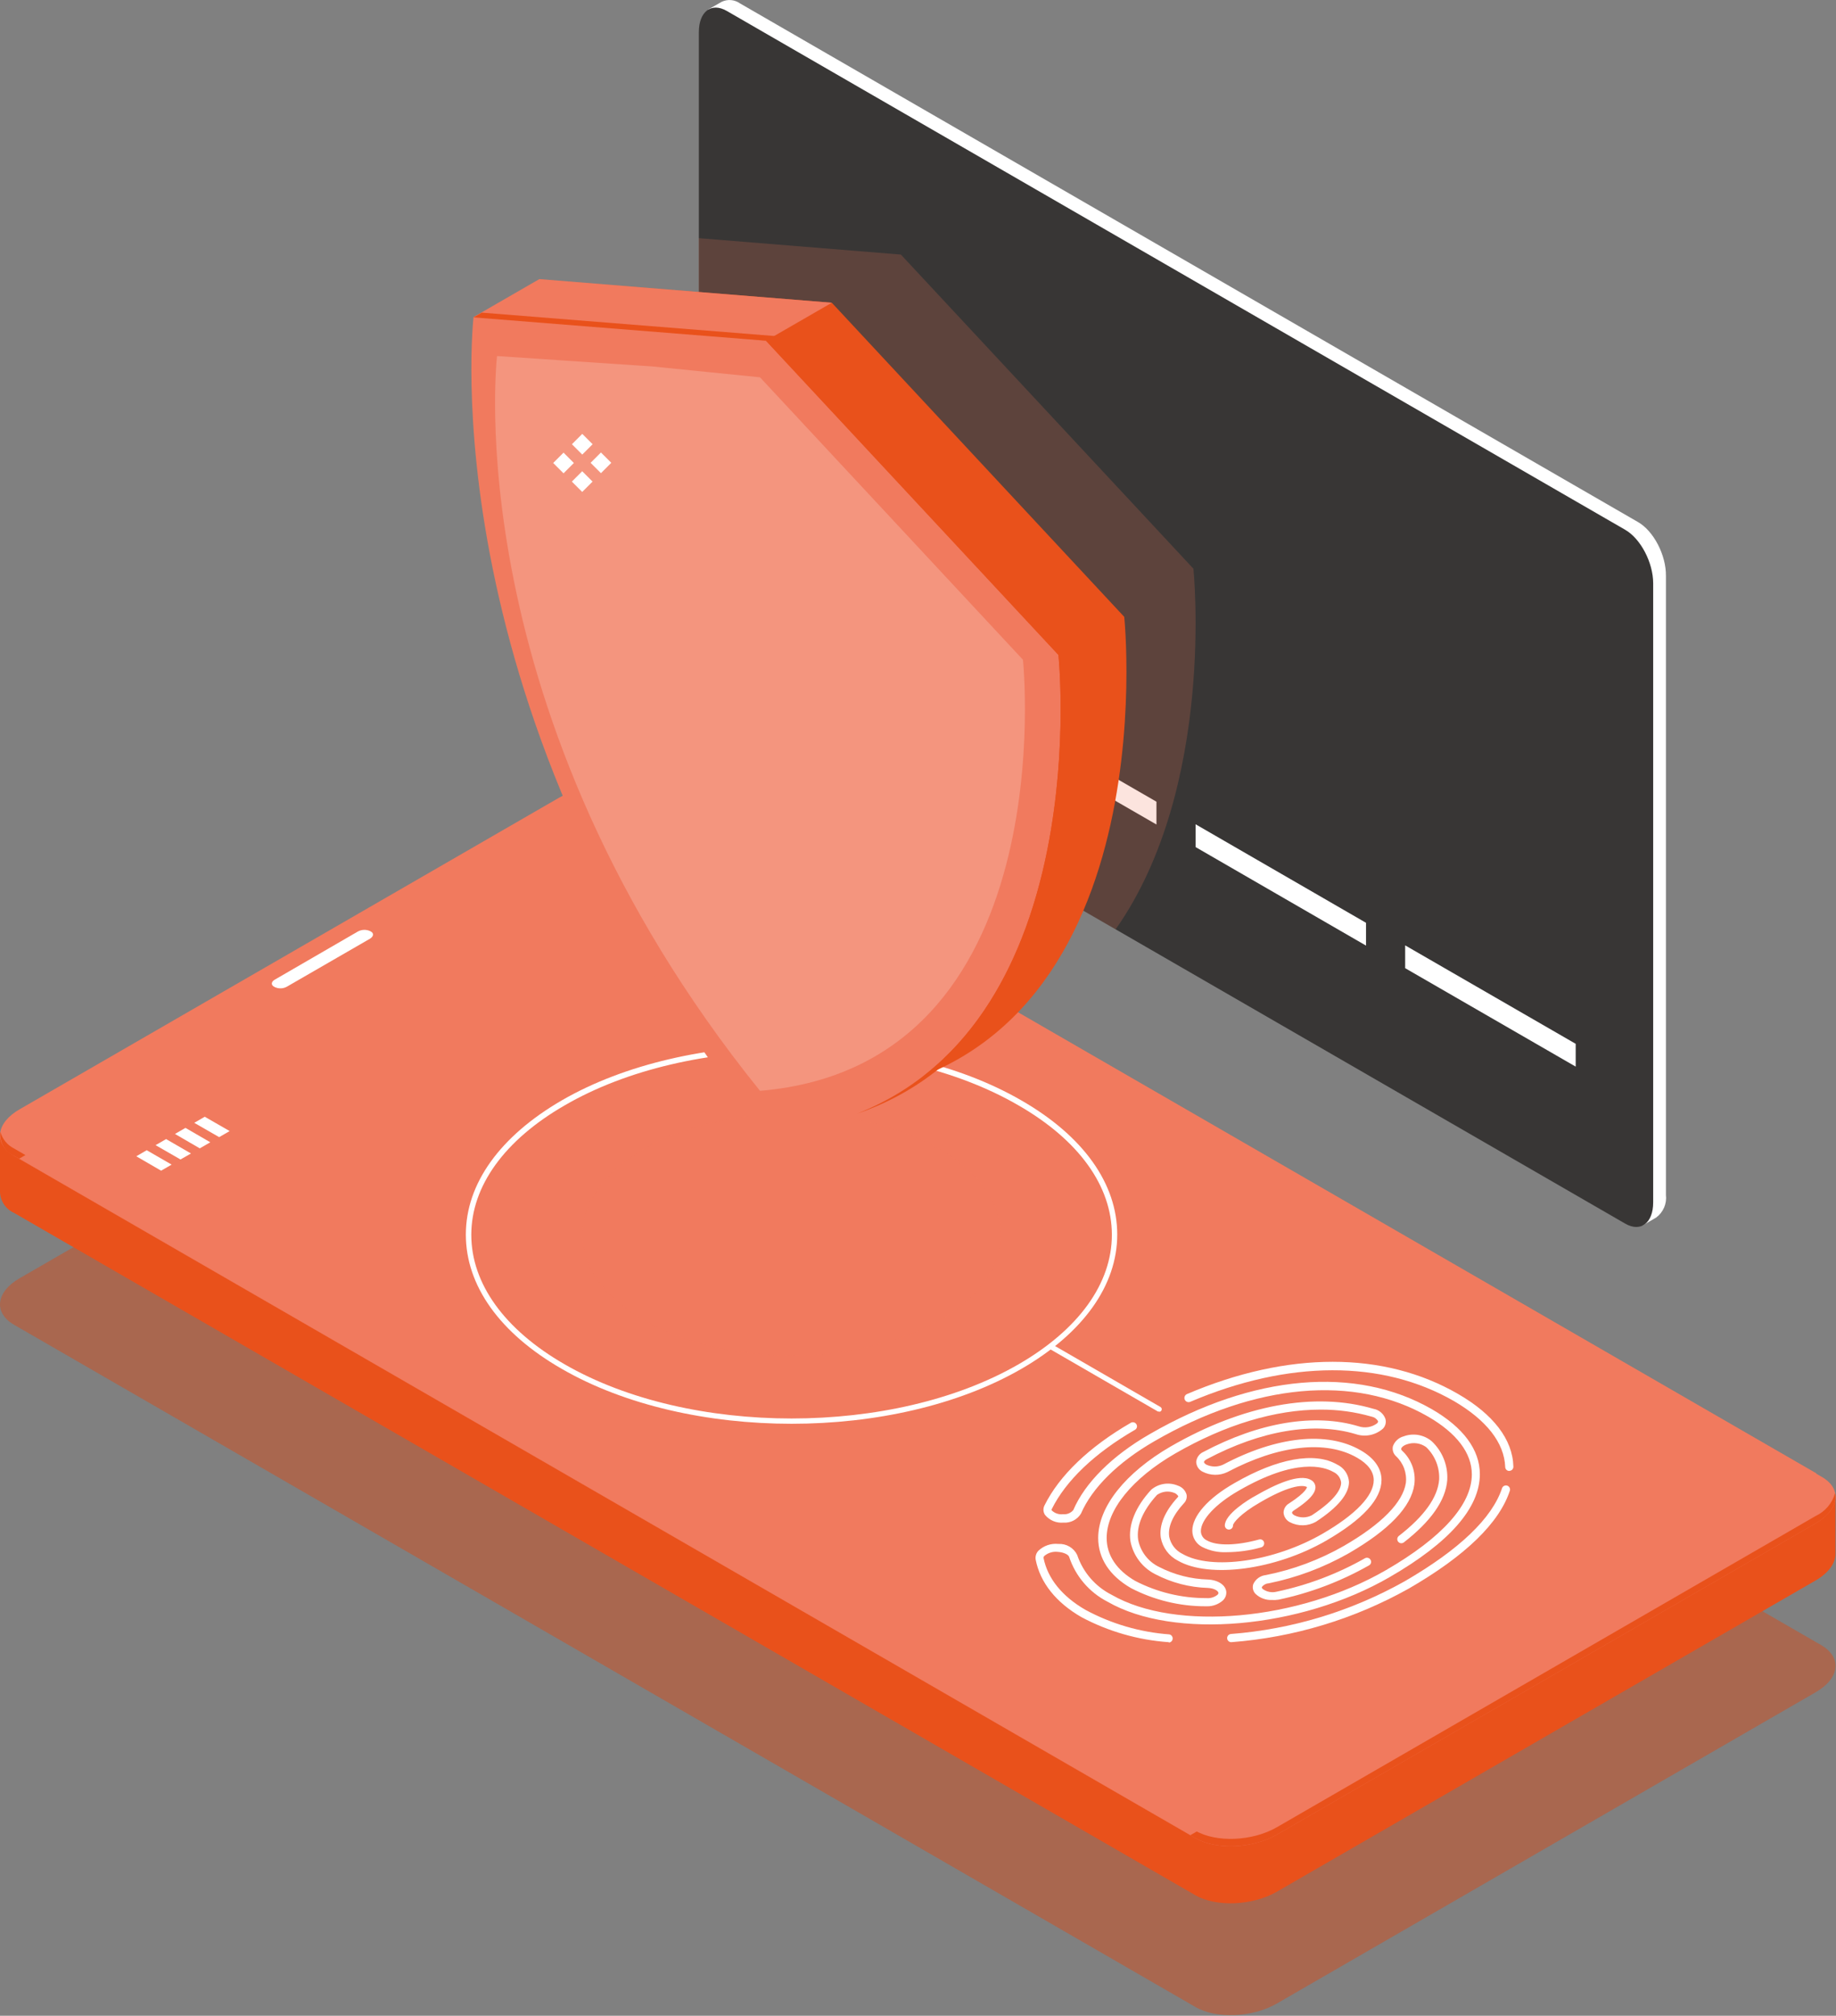
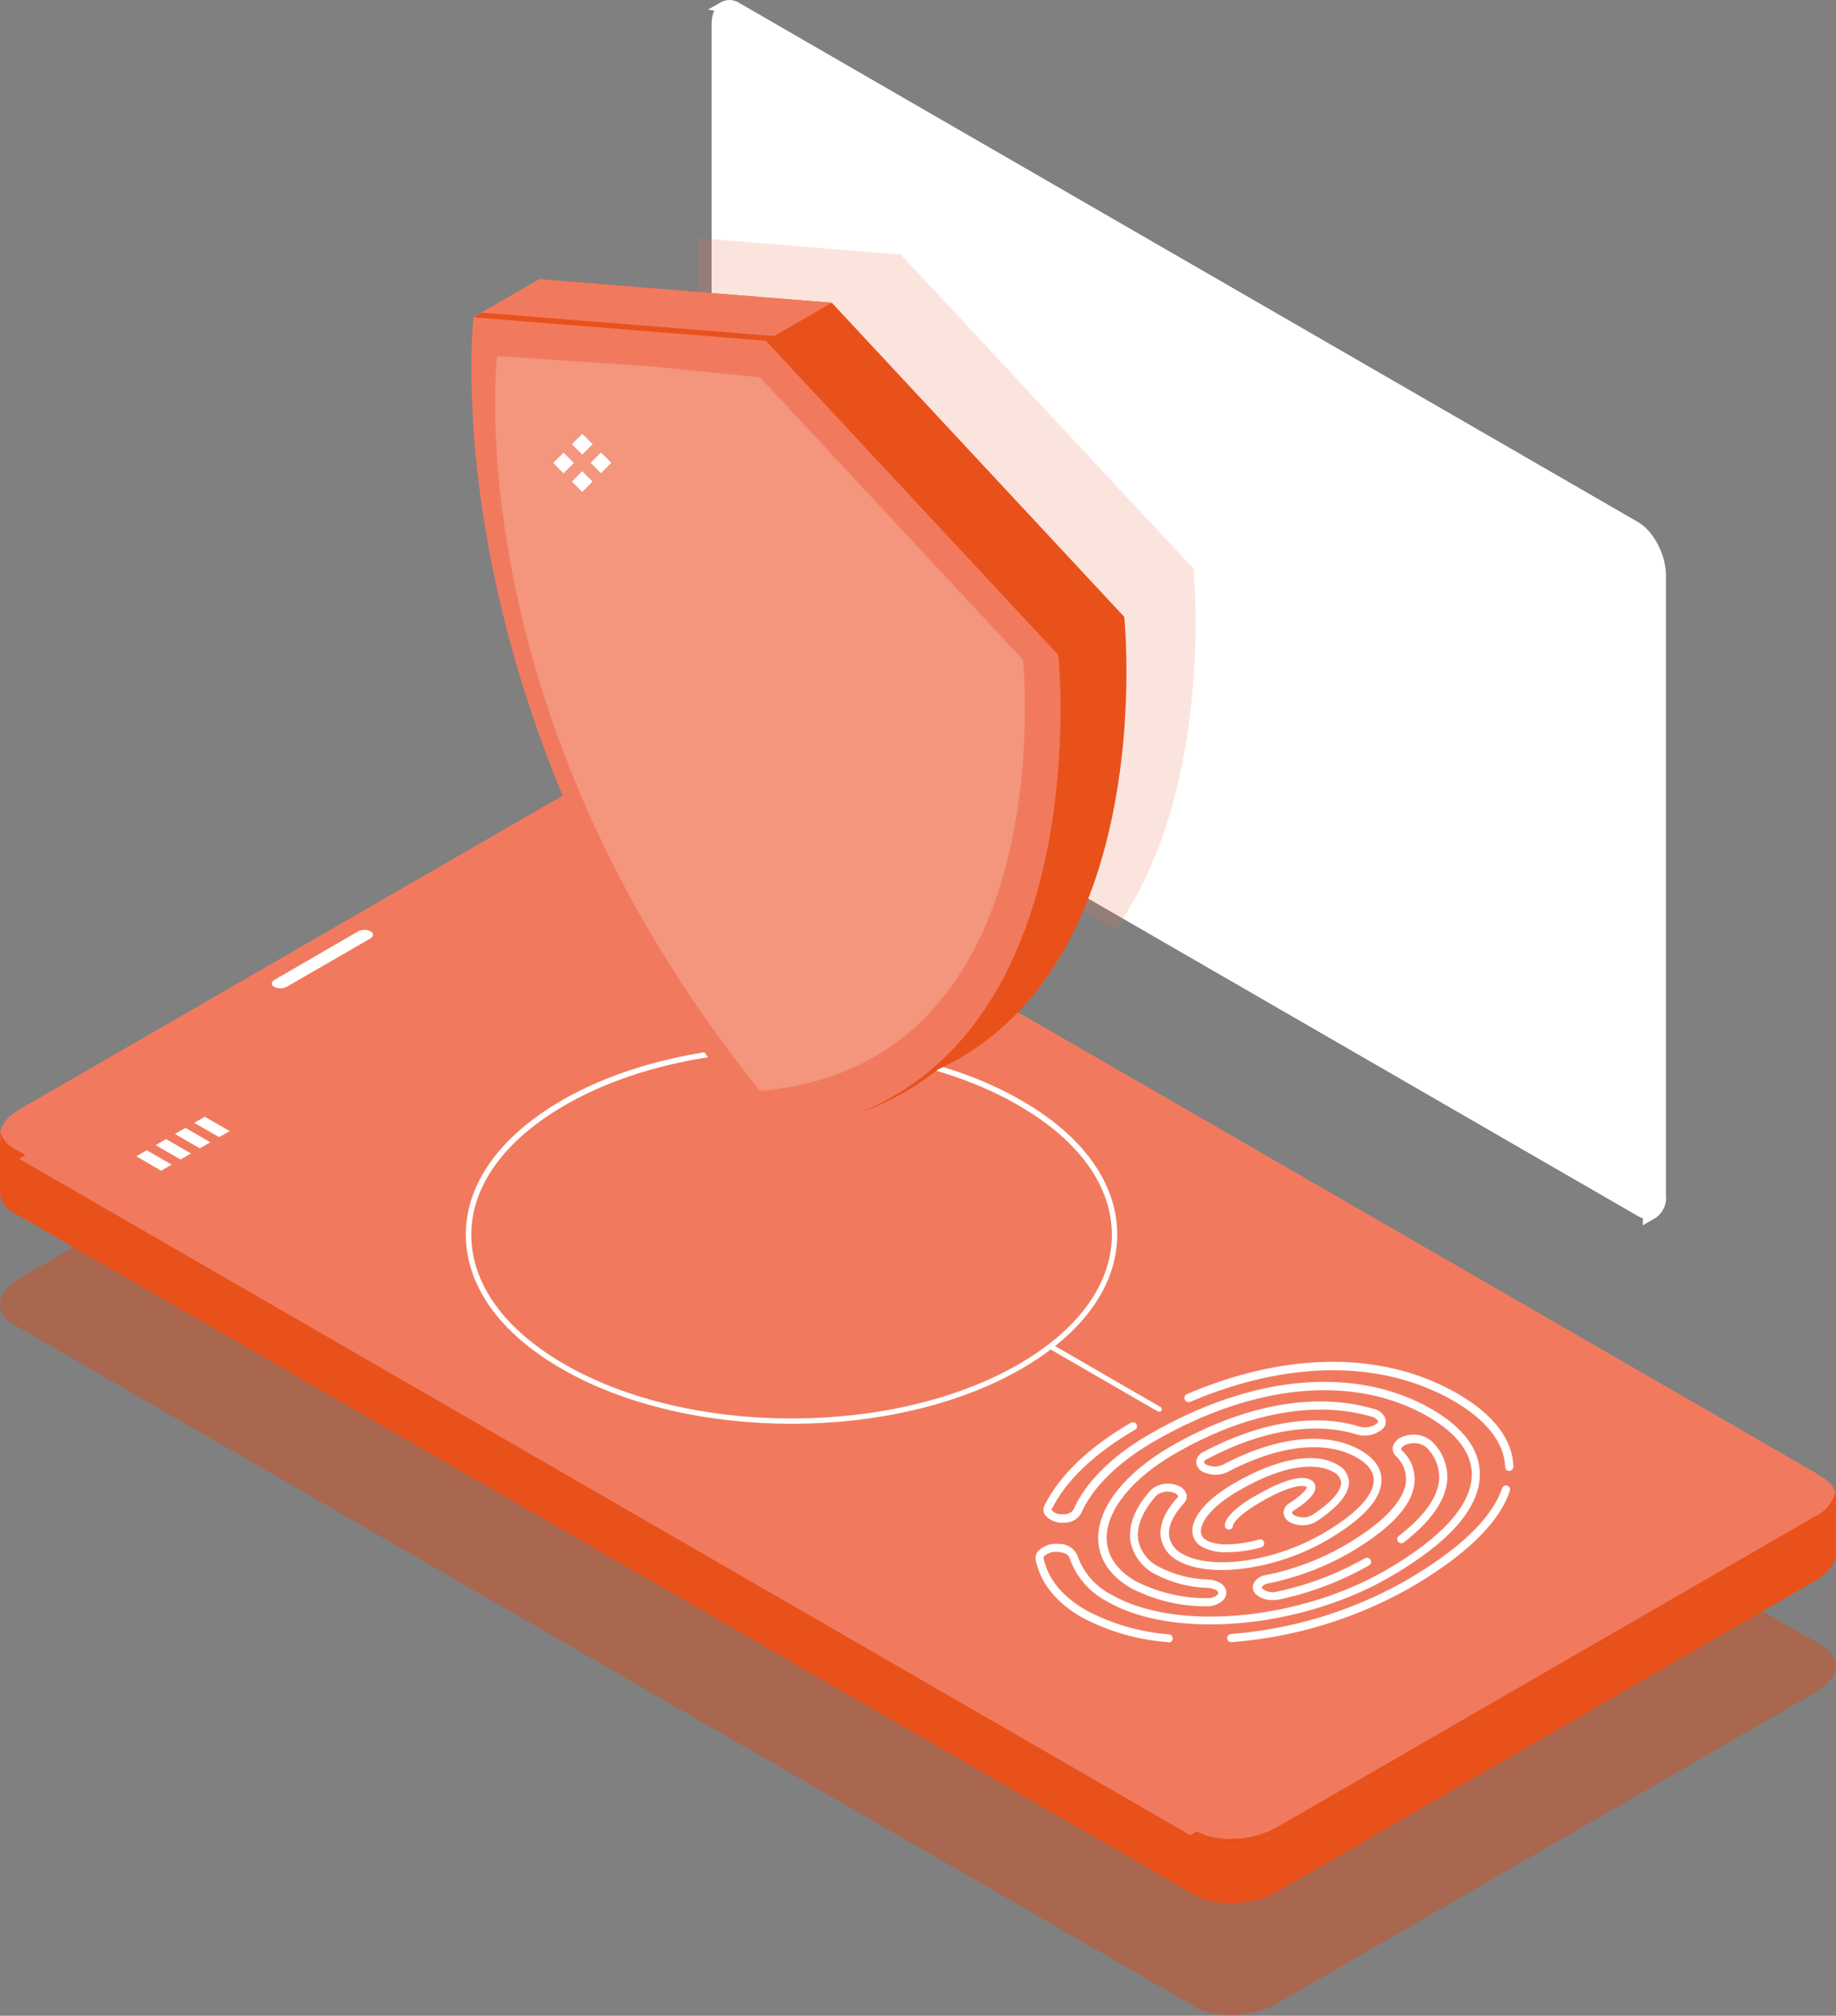
<svg xmlns="http://www.w3.org/2000/svg" width="236" height="259" viewBox="0 0 236 259" fill="none">
  <rect x="0" y="0" width="236" height="259" fill="#808080" stroke="none" />
  <g clip-path="url(#clip0)">
    <path opacity="0.5" d="M233.38 217.44L164.11 257.44C161.01 259.23 156.33 259.44 153.65 257.87L1.81 170.22C-0.87 168.67 -0.53 165.97 2.56 164.22L71.84 124.22C74.93 122.43 79.61 122.22 82.29 123.79L234.13 211.4C236.81 213 236.48 215.65 233.38 217.44Z" fill="#D24E1F" />
    <path d="M235.94 192.32L221.67 189.83L82.29 109.36C79.61 107.82 74.93 108.01 71.84 109.8L7.27 147.09L0 145.82V153.21C0.029 153.772 0.213 154.314 0.531 154.778C0.848 155.242 1.287 155.609 1.8 155.84L153.64 243.51C156.32 245.06 161 244.86 164.1 243.08L233.37 203.08C235.09 202.08 235.96 200.81 235.93 199.61L235.94 192.32Z" fill="#E9511B" />
    <path d="M233.38 195.73L164.11 235.73C161.01 237.52 156.33 237.73 153.65 236.17L1.81 148.51C-0.87 146.96 -0.53 144.26 2.56 142.51L71.84 102.51C74.93 100.72 79.61 100.51 82.29 102.08L234.13 189.74C236.81 191.24 236.48 193.94 233.38 195.73Z" fill="#F17A5E" />
    <path d="M233.38 194.79L164.11 234.79C161.01 236.58 156.33 236.79 153.65 235.22L1.81 147.57C1.383 147.358 1.005 147.057 0.701 146.688C0.398 146.319 0.176 145.891 0.05 145.43C-0.022 146.064 0.11 146.704 0.426 147.258C0.743 147.812 1.227 148.251 1.81 148.51L153.65 236.18C156.33 237.72 161.01 237.53 164.11 235.74L233.38 195.74C235.31 194.63 236.16 193.16 235.89 191.84C235.708 192.483 235.39 193.08 234.957 193.589C234.524 194.098 233.986 194.508 233.38 194.79V194.79Z" fill="#E9511B" />
    <path d="M233.49 189.32L153.01 235.8L2.46 148.88L82.94 102.4L233.49 189.32Z" fill="#F17A5E" />
    <path d="M47.58 120.6L36.89 126.77C36.652 126.905 36.386 126.981 36.112 126.991C35.839 127.002 35.568 126.947 35.32 126.83L35.21 126.77C34.81 126.54 34.86 126.13 35.33 125.87L46 119.69C46.238 119.561 46.502 119.488 46.773 119.478C47.044 119.467 47.313 119.52 47.56 119.63L47.67 119.69C48.1 119.92 48 120.33 47.58 120.6Z" fill="white" />
    <path d="M22.06 149.64L20.71 150.42L17.52 148.57L18.86 147.79L22.06 149.64Z" fill="white" />
    <path d="M24.55 148.21L23.2 148.98L20 147.14L21.35 146.36L24.55 148.21Z" fill="white" />
    <path d="M27.03 146.77L25.68 147.55L22.49 145.7L23.84 144.92L27.03 146.77Z" fill="white" />
    <path d="M29.52 145.33L28.17 146.11L24.97 144.27L26.32 143.49L29.52 145.33Z" fill="white" />
    <path opacity="0.6" d="M101.75 174.16C116.606 174.16 128.65 167.207 128.65 158.63C128.65 150.053 116.606 143.1 101.75 143.1C86.894 143.1 74.85 150.053 74.85 158.63C74.85 167.207 86.894 174.16 101.75 174.16Z" fill="#F17A5E" />
    <path d="M101.75 182.94C91.05 182.94 80.36 180.59 72.22 175.89C64.22 171.3 59.88 165.17 59.88 158.63C59.88 152.09 64.26 146 72.22 141.38C88.5 131.98 114.99 131.98 131.27 141.38C139.27 145.97 143.61 152.1 143.61 158.63C143.61 165.16 139.23 171.3 131.28 175.89C123.13 180.59 112.44 182.94 101.75 182.94ZM101.75 135.03C91.18 135.03 80.62 137.36 72.58 142.03C64.85 146.49 60.58 152.4 60.58 158.66C60.58 164.92 64.83 170.84 72.58 175.3C88.66 184.58 114.83 184.58 130.92 175.3C138.64 170.84 142.92 164.93 142.92 158.66C142.92 152.39 138.67 146.49 130.92 142.03C122.87 137.36 112.31 135 101.75 135V135.03Z" fill="white" />
    <path d="M210.57 67.09L95.11 0.43C94.77 0.189 94.371 0.045 93.956 0.011C93.541 -0.022 93.124 0.057 92.75 0.24V0.24L91 1.24L91.79 1.35C91.568 1.924 91.459 2.535 91.47 3.15V82.7C91.47 85.36 93.08 88.44 95.07 89.58L210.53 156.25C210.735 156.362 210.949 156.456 211.17 156.53V157.44L212.89 156.44C213.336 156.108 213.686 155.664 213.906 155.153C214.125 154.642 214.206 154.082 214.14 153.53V74C214.17 71.32 212.56 68.24 210.57 67.09Z" fill="white" />
-     <path d="M208.9 157.22L93.43 90.56C91.43 89.41 89.83 86.33 89.83 83.68V4.13C89.83 1.48 91.44 0.26 93.43 1.41L208.9 68.07C210.9 69.22 212.5 72.3 212.5 74.95V154.5C212.5 157.15 210.89 158.37 208.9 157.22Z" fill="#383635" />
    <path d="M121.71 90.39L99.79 77.73V74.8L121.71 87.46V90.39Z" fill="white" />
    <path d="M148.65 105.94L126.73 93.29V90.36L148.65 103.01V105.94Z" fill="white" />
    <path d="M175.59 121.5L153.68 108.84V105.91L175.59 118.57V121.5Z" fill="white" />
    <path d="M202.54 137.05L180.62 124.4V121.47L202.54 134.12V137.05Z" fill="white" />
    <path opacity="0.2" d="M115.8 32.71L89.8 30.6V83.68C89.8 86.33 91.41 89.41 93.4 90.56L143.4 119.41C156.31 101.11 153.4 73.07 153.4 73.07L115.8 32.71Z" fill="#F17A5E" />
    <path d="M144.51 79.26L106.92 38.9L69.33 35.9C69.33 35.9 63.33 86.9 106.92 140.9C150.55 137.2 144.51 79.26 144.51 79.26Z" fill="#E9511B" />
    <path d="M69.33 35.86L60.87 40.74L98.46 43.78L106.92 38.9L69.33 35.86Z" fill="#F17A5E" />
    <path d="M136.05 84.15L98.46 43.78L83 42.22L60.87 40.74C60.87 40.74 54.87 91.74 98.46 145.74C142.09 142.08 136.05 84.15 136.05 84.15Z" fill="#F17A5E" />
    <path d="M136.05 84.15L98.46 43.78L60.87 40.78L61.93 40.17L100 43.21L137.59 83.57C137.59 83.57 142.59 132 110.15 143.1C140.93 131 136.05 84.15 136.05 84.15Z" fill="#E9511B" />
    <path opacity="0.2" d="M131.49 84.77L97.69 48.48L83.8 47.08L63.89 45.75C63.89 45.75 58.46 91.56 97.69 140.16C136.92 136.86 131.49 84.77 131.49 84.77Z" fill="white" />
    <path d="M73.766 59.489L72.437 58.159L71.108 59.489L72.437 60.818L73.766 59.489Z" fill="white" />
    <path d="M78.575 59.468L77.245 58.139L75.916 59.468L77.245 60.798L78.575 59.468Z" fill="white" />
    <path d="M76.175 57.079L74.845 55.749L73.516 57.079L74.845 58.408L76.175 57.079Z" fill="white" />
    <path d="M76.166 61.879L74.837 60.549L73.508 61.879L74.837 63.208L76.166 61.879Z" fill="white" />
    <path d="M158.26 211C158.129 211.001 158.002 210.951 157.906 210.862C157.809 210.773 157.75 210.651 157.74 210.52C157.729 210.381 157.773 210.243 157.863 210.137C157.953 210.03 158.081 209.963 158.22 209.95C166.074 209.343 173.702 207.029 180.57 203.17C187.57 199.11 191.82 195.07 193.09 191.17C193.145 191.052 193.241 190.958 193.36 190.907C193.479 190.855 193.614 190.849 193.737 190.889C193.861 190.93 193.965 191.015 194.03 191.128C194.095 191.24 194.116 191.373 194.09 191.5C192.74 195.67 188.36 199.91 181.09 204.11C174.085 208.036 166.307 210.388 158.3 211H158.26Z" fill="white" />
    <path d="M194 189C193.864 189 193.733 188.947 193.636 188.852C193.539 188.756 193.483 188.626 193.48 188.49C193.36 185.38 191.09 182.49 186.92 180.04C177.68 174.71 165.63 174.74 152.99 180.12C152.924 180.147 152.854 180.161 152.783 180.161C152.712 180.16 152.642 180.146 152.576 180.119C152.511 180.091 152.452 180.051 152.402 180.001C152.352 179.951 152.312 179.891 152.285 179.825C152.258 179.76 152.244 179.689 152.245 179.618C152.245 179.547 152.259 179.477 152.287 179.412C152.314 179.346 152.354 179.287 152.404 179.237C152.455 179.187 152.514 179.147 152.58 179.12C165.53 173.6 177.91 173.59 187.44 179.12C191.95 181.73 194.44 184.95 194.53 188.44C194.533 188.51 194.522 188.579 194.497 188.645C194.473 188.71 194.436 188.77 194.389 188.821C194.342 188.872 194.285 188.913 194.221 188.942C194.158 188.971 194.09 188.988 194.02 188.99L194 189Z" fill="white" />
    <path d="M150.25 211H150.2C146.282 210.724 142.466 209.627 139 207.78C135.74 205.9 133.71 203.35 133.13 200.42C133.092 200.214 133.103 200.001 133.162 199.8C133.221 199.598 133.326 199.413 133.47 199.26C133.808 198.935 134.214 198.688 134.658 198.536C135.102 198.384 135.573 198.331 136.04 198.38C136.538 198.35 137.033 198.467 137.464 198.718C137.895 198.969 138.241 199.342 138.46 199.79C139.207 202.018 140.802 203.862 142.9 204.92C151.11 209.65 166.9 208.24 178.13 201.76C185.36 197.58 189.19 193.32 189.19 189.44C189.19 186.71 187.25 184.15 183.59 182.03C174.13 176.57 161.29 177.72 148.37 185.19C143.7 187.88 140.37 191.19 138.95 194.48C138.718 194.862 138.385 195.172 137.988 195.376C137.591 195.581 137.145 195.672 136.7 195.64C136.252 195.681 135.8 195.611 135.385 195.437C134.97 195.263 134.605 194.989 134.32 194.64C134.207 194.465 134.141 194.263 134.128 194.054C134.116 193.846 134.158 193.638 134.25 193.45C136.16 189.59 140 185.91 145.36 182.81C145.482 182.742 145.626 182.724 145.761 182.762C145.896 182.799 146.011 182.889 146.08 183.01C146.115 183.07 146.138 183.135 146.147 183.204C146.156 183.272 146.151 183.342 146.132 183.408C146.113 183.474 146.081 183.536 146.038 183.59C145.995 183.644 145.941 183.688 145.88 183.72C140.7 186.72 137.01 190.24 135.19 193.91C135.174 193.934 135.165 193.962 135.165 193.99C135.165 194.019 135.174 194.047 135.19 194.07C135.382 194.255 135.612 194.396 135.865 194.48C136.117 194.565 136.386 194.592 136.65 194.56C136.895 194.585 137.142 194.549 137.37 194.457C137.599 194.364 137.801 194.218 137.96 194.03C139.46 190.53 142.96 187.03 147.82 184.25C161.08 176.59 174.3 175.44 184.09 181.09C188.09 183.41 190.22 186.28 190.22 189.41C190.22 193.75 186.32 198.2 178.63 202.64C167.13 209.29 150.85 210.7 142.36 205.8C140.026 204.604 138.256 202.539 137.43 200.05C137.35 199.77 136.77 199.45 135.97 199.4C135.661 199.363 135.348 199.39 135.051 199.48C134.753 199.569 134.477 199.719 134.24 199.92C134.204 199.955 134.176 199.997 134.159 200.044C134.142 200.091 134.135 200.141 134.14 200.19C134.66 202.81 136.52 205.11 139.51 206.84C142.844 208.642 146.521 209.719 150.3 210C150.427 210.023 150.541 210.091 150.621 210.192C150.701 210.292 150.742 210.419 150.736 210.547C150.73 210.676 150.677 210.798 150.588 210.89C150.498 210.983 150.378 211.04 150.25 211.05V211Z" fill="white" />
    <path d="M163.49 205.58C163.106 205.597 162.722 205.536 162.361 205.402C162 205.268 161.67 205.064 161.39 204.8C161.231 204.64 161.12 204.44 161.067 204.222C161.014 204.003 161.022 203.774 161.09 203.56C161.232 203.238 161.457 202.96 161.742 202.752C162.026 202.545 162.36 202.417 162.71 202.38C166.223 201.685 169.6 200.425 172.71 198.65C177.57 195.85 180.32 193.05 180.71 190.55C180.785 189.913 180.708 189.268 180.486 188.666C180.263 188.065 179.901 187.525 179.43 187.09C179.264 186.934 179.142 186.738 179.073 186.521C179.005 186.304 178.994 186.073 179.04 185.85C179.145 185.539 179.325 185.259 179.564 185.034C179.803 184.809 180.093 184.646 180.41 184.56C181.014 184.333 181.668 184.271 182.304 184.38C182.94 184.489 183.536 184.765 184.03 185.18C184.71 185.815 185.242 186.593 185.587 187.457C185.933 188.321 186.084 189.251 186.03 190.18C185.83 192.77 183.95 195.46 180.45 198.18C180.396 198.222 180.333 198.253 180.267 198.271C180.2 198.289 180.131 198.293 180.063 198.285C179.995 198.276 179.929 198.254 179.869 198.219C179.809 198.185 179.757 198.139 179.715 198.085C179.673 198.03 179.642 197.968 179.624 197.902C179.606 197.835 179.602 197.766 179.61 197.698C179.619 197.629 179.641 197.564 179.676 197.504C179.71 197.444 179.756 197.392 179.81 197.35C183.06 194.83 184.81 192.4 184.99 190.11C185.027 189.336 184.897 188.563 184.609 187.843C184.321 187.123 183.881 186.474 183.32 185.94C182.963 185.68 182.547 185.512 182.109 185.451C181.671 185.39 181.225 185.438 180.81 185.59C180.35 185.75 180.15 185.98 180.12 186.12C180.09 186.26 180.12 186.25 180.23 186.4C180.821 186.944 181.272 187.622 181.546 188.378C181.819 189.133 181.906 189.944 181.8 190.74C181.4 193.61 178.55 196.59 173.33 199.6C170.12 201.424 166.64 202.724 163.02 203.45C162.855 203.463 162.695 203.514 162.551 203.597C162.408 203.68 162.284 203.793 162.19 203.93C162.19 203.93 162.19 204.02 162.27 204.14C162.53 204.338 162.832 204.475 163.152 204.539C163.473 204.603 163.804 204.593 164.12 204.51C168.095 203.67 171.916 202.223 175.45 200.22C175.572 200.151 175.716 200.134 175.851 200.171C175.986 200.209 176.101 200.298 176.17 200.42C176.206 200.479 176.229 200.544 176.238 200.612C176.248 200.68 176.244 200.749 176.226 200.815C176.208 200.882 176.177 200.944 176.135 200.998C176.093 201.052 176.04 201.097 175.98 201.13C172.351 203.192 168.424 204.68 164.34 205.54C164.059 205.585 163.774 205.598 163.49 205.58Z" fill="white" />
    <path d="M155.16 206.39H155C151.648 206.399 148.344 205.596 145.37 204.05C142.62 202.46 141.16 200.23 141.16 197.61C141.16 193.61 144.65 189.23 150.49 185.85C159.75 180.51 169.01 178.79 176.55 181.02C176.895 181.081 177.218 181.231 177.486 181.456C177.754 181.68 177.959 181.972 178.08 182.3C178.143 182.519 178.148 182.75 178.093 182.972C178.039 183.193 177.928 183.396 177.77 183.56V183.56C177.301 183.976 176.73 184.261 176.115 184.386C175.501 184.51 174.864 184.471 174.27 184.27C168.88 182.65 162.08 183.8 155.12 187.49C154.86 187.63 154.76 187.77 154.76 187.86C154.76 187.95 154.88 188.08 155.06 188.19C155.398 188.348 155.767 188.43 156.14 188.43C156.513 188.43 156.882 188.348 157.22 188.19C164.14 184.53 170.6 183.86 174.92 186.36C176.66 187.36 177.58 188.68 177.58 190.16C177.58 192.61 175.18 195.23 170.46 197.96C163.98 201.7 155.46 202.85 151.41 200.53C150.842 200.24 150.348 199.823 149.966 199.312C149.585 198.8 149.326 198.208 149.21 197.58C148.97 195.98 149.72 194.2 151.37 192.4C151.47 192.3 151.46 192.24 151.45 192.23C151.44 192.22 151.27 191.95 150.97 191.83C150.604 191.679 150.206 191.623 149.813 191.666C149.42 191.71 149.044 191.852 148.72 192.08C146.9 194.08 146.04 196.08 146.3 197.85C146.447 198.598 146.765 199.302 147.23 199.906C147.695 200.51 148.294 200.997 148.98 201.33C150.928 202.336 153.078 202.89 155.27 202.95C156.62 203.02 157.58 203.69 157.63 204.57C157.638 204.765 157.604 204.959 157.532 205.14C157.459 205.321 157.35 205.484 157.21 205.62C156.648 206.126 155.916 206.401 155.16 206.39V206.39ZM169.74 181.12C163.95 181.12 157.51 183.04 151.06 186.76C145.54 189.95 142.25 194 142.25 197.61C142.25 199.83 143.53 201.75 145.94 203.14C148.763 204.594 151.894 205.348 155.07 205.34C155.584 205.387 156.097 205.233 156.5 204.91C156.566 204.854 156.609 204.776 156.62 204.69C156.62 204.42 156.08 204.07 155.25 204.03C152.896 203.961 150.588 203.359 148.5 202.27C147.68 201.856 146.966 201.26 146.413 200.526C145.86 199.793 145.482 198.942 145.31 198.04C144.99 195.97 145.94 193.61 147.99 191.4C148.458 191.009 149.025 190.755 149.628 190.665C150.232 190.575 150.848 190.653 151.41 190.89C151.674 190.976 151.912 191.125 152.106 191.323C152.299 191.522 152.441 191.764 152.52 192.03C152.56 192.23 152.55 192.437 152.49 192.633C152.431 192.828 152.325 193.006 152.18 193.15C150.78 194.67 150.1 196.15 150.29 197.45C150.384 197.922 150.585 198.366 150.878 198.748C151.171 199.129 151.548 199.438 151.98 199.65C155.71 201.81 163.78 200.65 169.98 197.08C174.24 194.62 176.58 192.18 176.58 190.19C176.58 189.09 175.86 188.11 174.44 187.3C170.44 184.99 164.36 185.66 157.76 189.15C157.263 189.387 156.719 189.505 156.169 189.496C155.619 189.488 155.079 189.352 154.59 189.1C154.35 188.986 154.146 188.808 154 188.586C153.853 188.364 153.771 188.106 153.76 187.84C153.784 187.564 153.882 187.299 154.044 187.073C154.206 186.848 154.426 186.671 154.68 186.56C161.89 182.74 168.97 181.56 174.62 183.26C175.023 183.398 175.454 183.435 175.874 183.367C176.294 183.299 176.691 183.128 177.03 182.87C177.16 182.72 177.14 182.63 177.13 182.59C177.039 182.442 176.918 182.315 176.775 182.217C176.633 182.119 176.471 182.052 176.3 182.02C174.167 181.41 171.958 181.107 169.74 181.12V181.12Z" fill="white" />
    <path d="M157.66 199.44C156.584 199.488 155.514 199.261 154.55 198.78C154.162 198.583 153.837 198.282 153.609 197.912C153.381 197.541 153.261 197.115 153.26 196.68C153.26 194.8 155.26 192.51 158.68 190.56C164.18 187.38 168.98 186.51 171.86 188.17C172.294 188.37 172.667 188.684 172.938 189.078C173.209 189.473 173.368 189.933 173.4 190.41C173.4 191.94 172.01 193.66 169.15 195.53C168.642 195.818 168.071 195.974 167.488 195.984C166.904 195.995 166.328 195.859 165.81 195.59C165.58 195.475 165.383 195.302 165.239 195.088C165.095 194.874 165.01 194.627 164.99 194.37C164.992 194.125 165.059 193.885 165.184 193.675C165.308 193.464 165.486 193.29 165.7 193.17C168 191.68 168 191.07 168 191.07C167.36 190.7 165.42 191.01 161.92 193.07C159.49 194.47 158.49 195.67 158.49 196C158.491 196.069 158.479 196.138 158.453 196.202C158.428 196.266 158.39 196.325 158.341 196.374C158.293 196.424 158.235 196.463 158.171 196.49C158.108 196.516 158.039 196.53 157.97 196.53V196.53C157.901 196.531 157.832 196.519 157.768 196.493C157.704 196.468 157.645 196.43 157.596 196.381C157.546 196.333 157.507 196.275 157.481 196.211C157.454 196.148 157.44 196.079 157.44 196.01C157.44 194.56 160.44 192.69 161.44 192.16C163.84 190.77 167.02 189.29 168.51 190.16C168.678 190.248 168.82 190.378 168.922 190.537C169.024 190.697 169.082 190.881 169.09 191.07C169.09 191.58 168.83 192.45 166.32 194.07C166.17 194.17 166.07 194.28 166.08 194.37C166.09 194.46 166.16 194.57 166.38 194.7C166.727 194.875 167.111 194.966 167.5 194.966C167.889 194.966 168.273 194.875 168.62 194.7C171.94 192.53 172.4 191.13 172.39 190.49C172.355 190.196 172.245 189.916 172.07 189.678C171.894 189.44 171.66 189.251 171.39 189.13C170.18 188.44 166.59 187.28 159.25 191.52C156.25 193.23 154.36 195.28 154.36 196.73C154.362 196.98 154.435 197.224 154.569 197.434C154.703 197.645 154.894 197.813 155.12 197.92C156.4 198.65 158.91 198.61 161.84 197.81C161.906 197.79 161.975 197.784 162.043 197.792C162.111 197.799 162.177 197.82 162.237 197.854C162.296 197.888 162.349 197.933 162.39 197.987C162.432 198.042 162.463 198.104 162.48 198.17C162.517 198.305 162.499 198.45 162.429 198.571C162.36 198.693 162.245 198.783 162.11 198.82C160.661 199.225 159.164 199.434 157.66 199.44V199.44Z" fill="white" />
    <path d="M149 181.36C148.944 181.375 148.886 181.375 148.83 181.36L134.99 173.36C134.913 173.316 134.857 173.244 134.833 173.158C134.81 173.073 134.821 172.982 134.865 172.905C134.909 172.828 134.981 172.772 135.067 172.748C135.152 172.725 135.243 172.736 135.32 172.78L149.16 180.78C149.225 180.815 149.276 180.871 149.305 180.938C149.334 181.006 149.34 181.081 149.322 181.152C149.304 181.224 149.262 181.287 149.204 181.332C149.145 181.377 149.074 181.401 149 181.4V181.36Z" fill="white" />
  </g>
  <defs>
    <clipPath id="clip0">
      <rect width="235.94" height="258.93" fill="white" />
    </clipPath>
  </defs>
</svg>